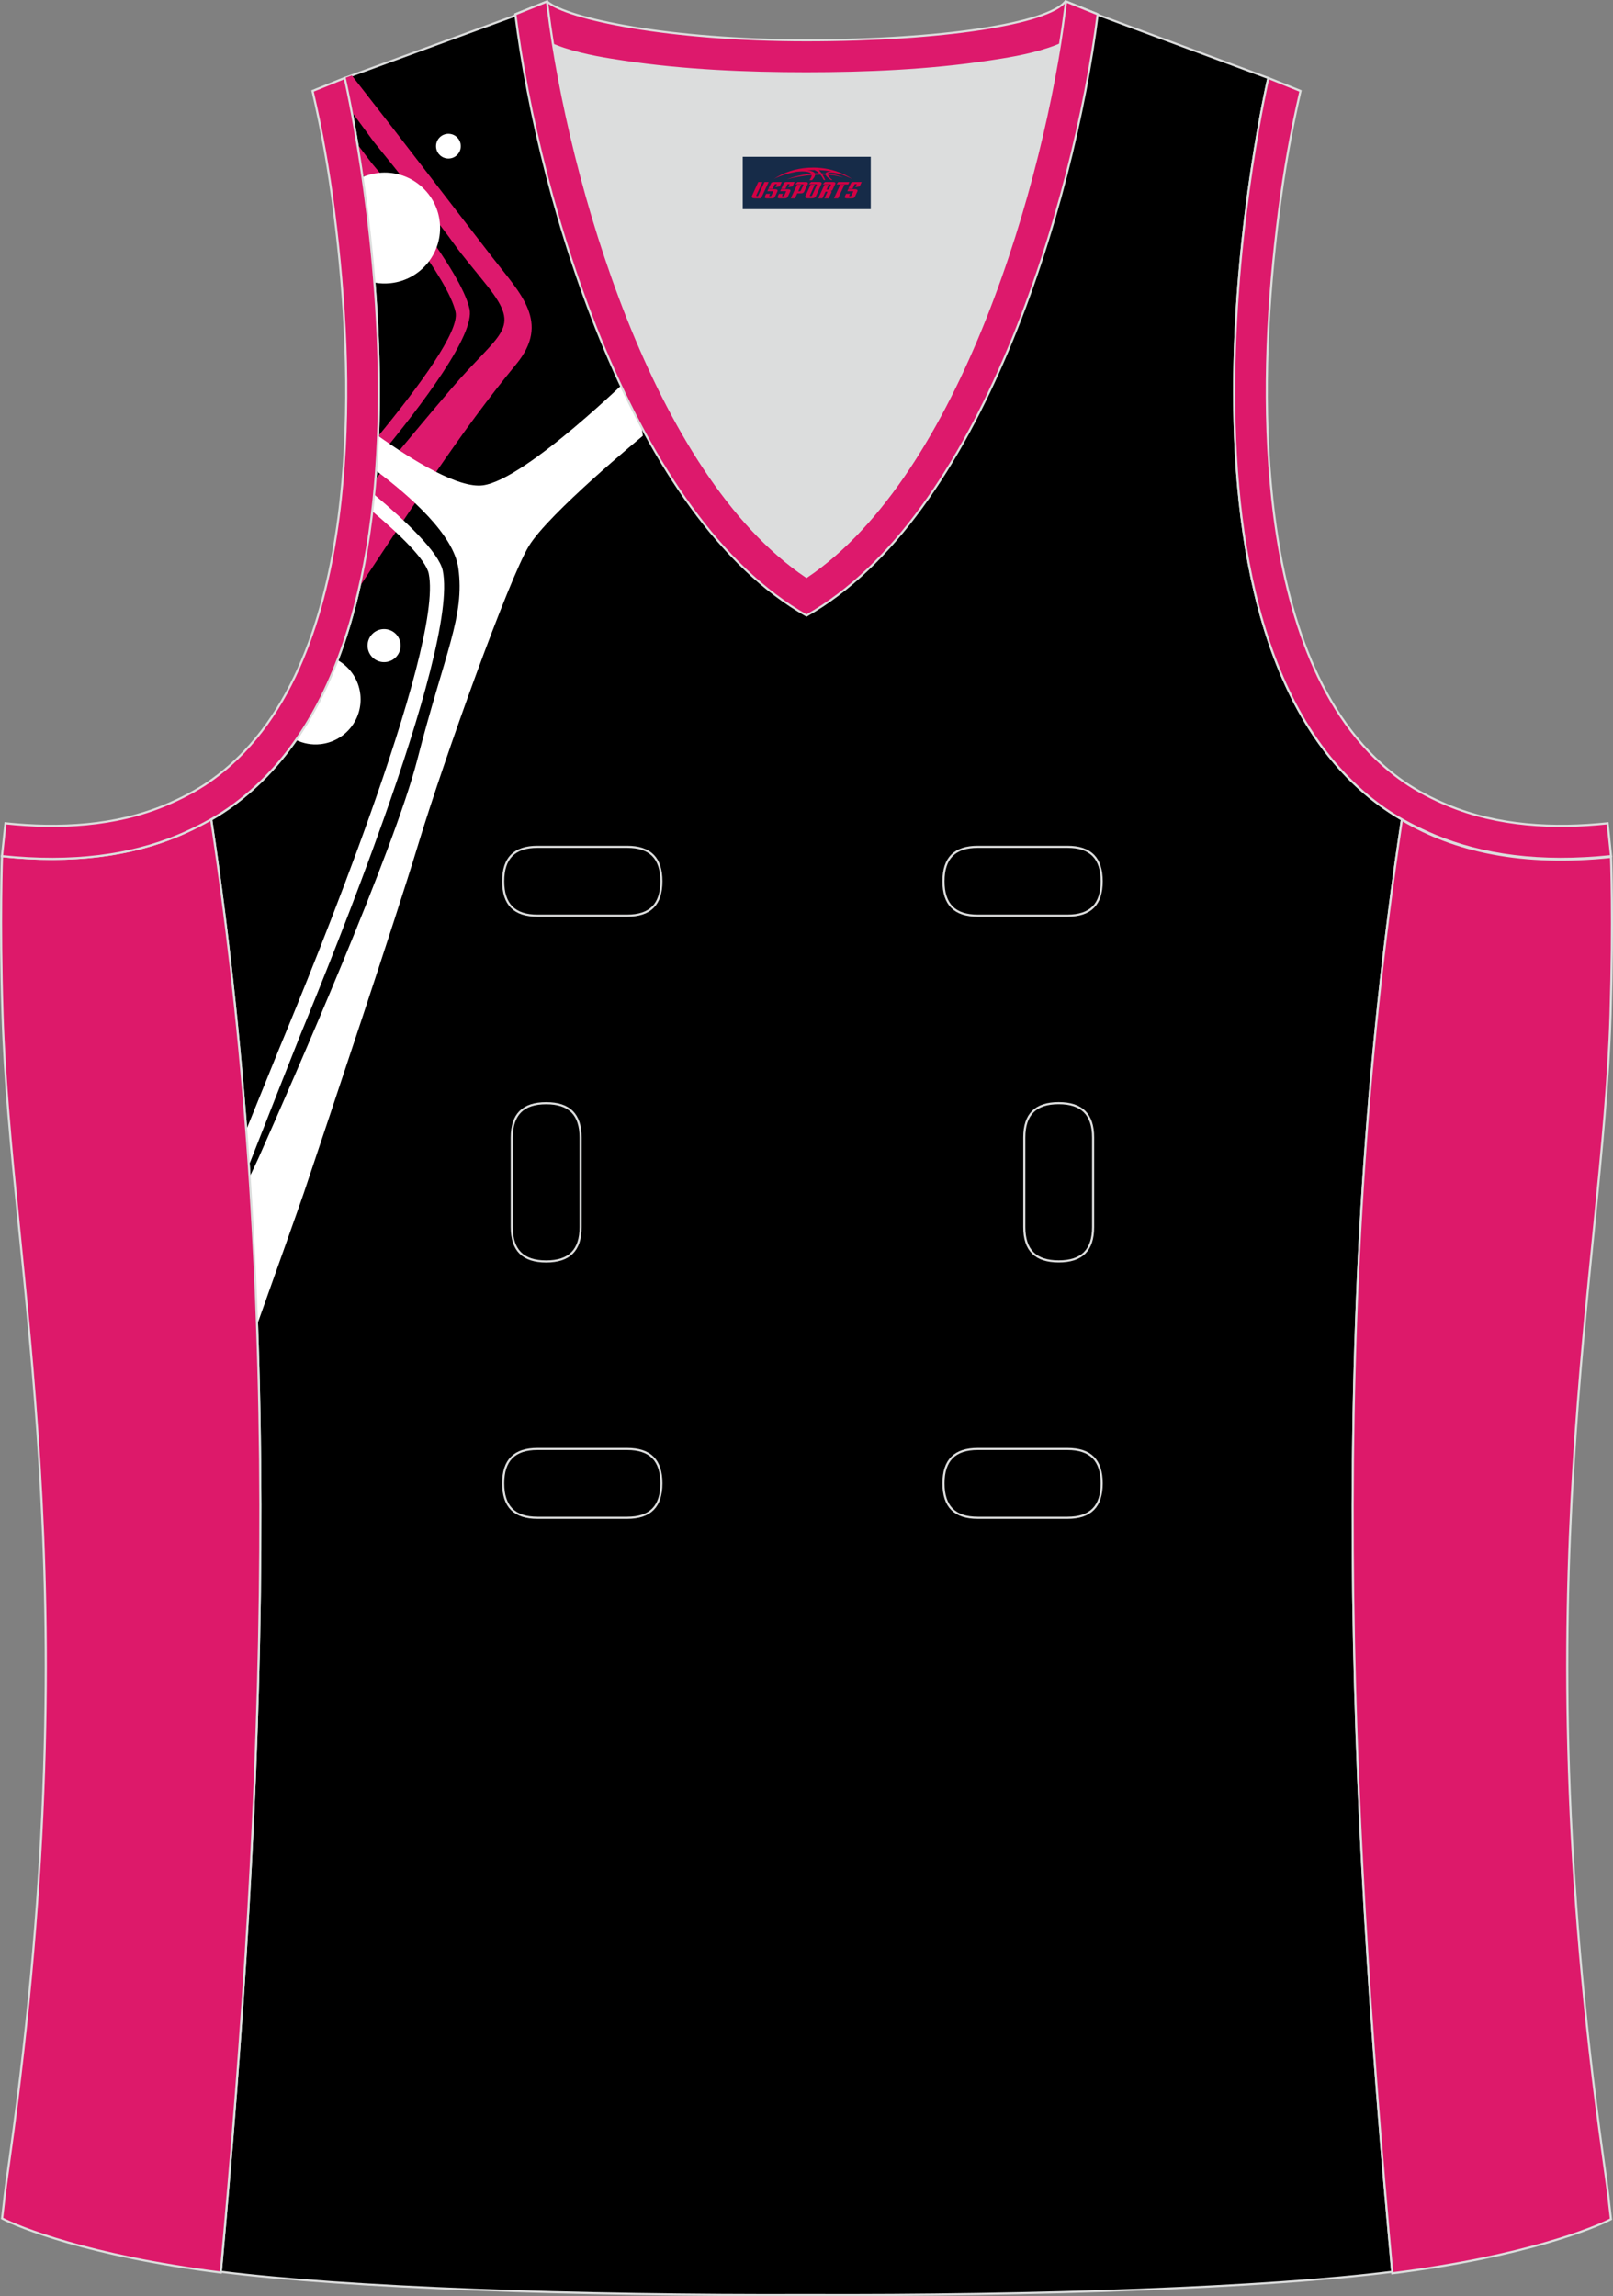
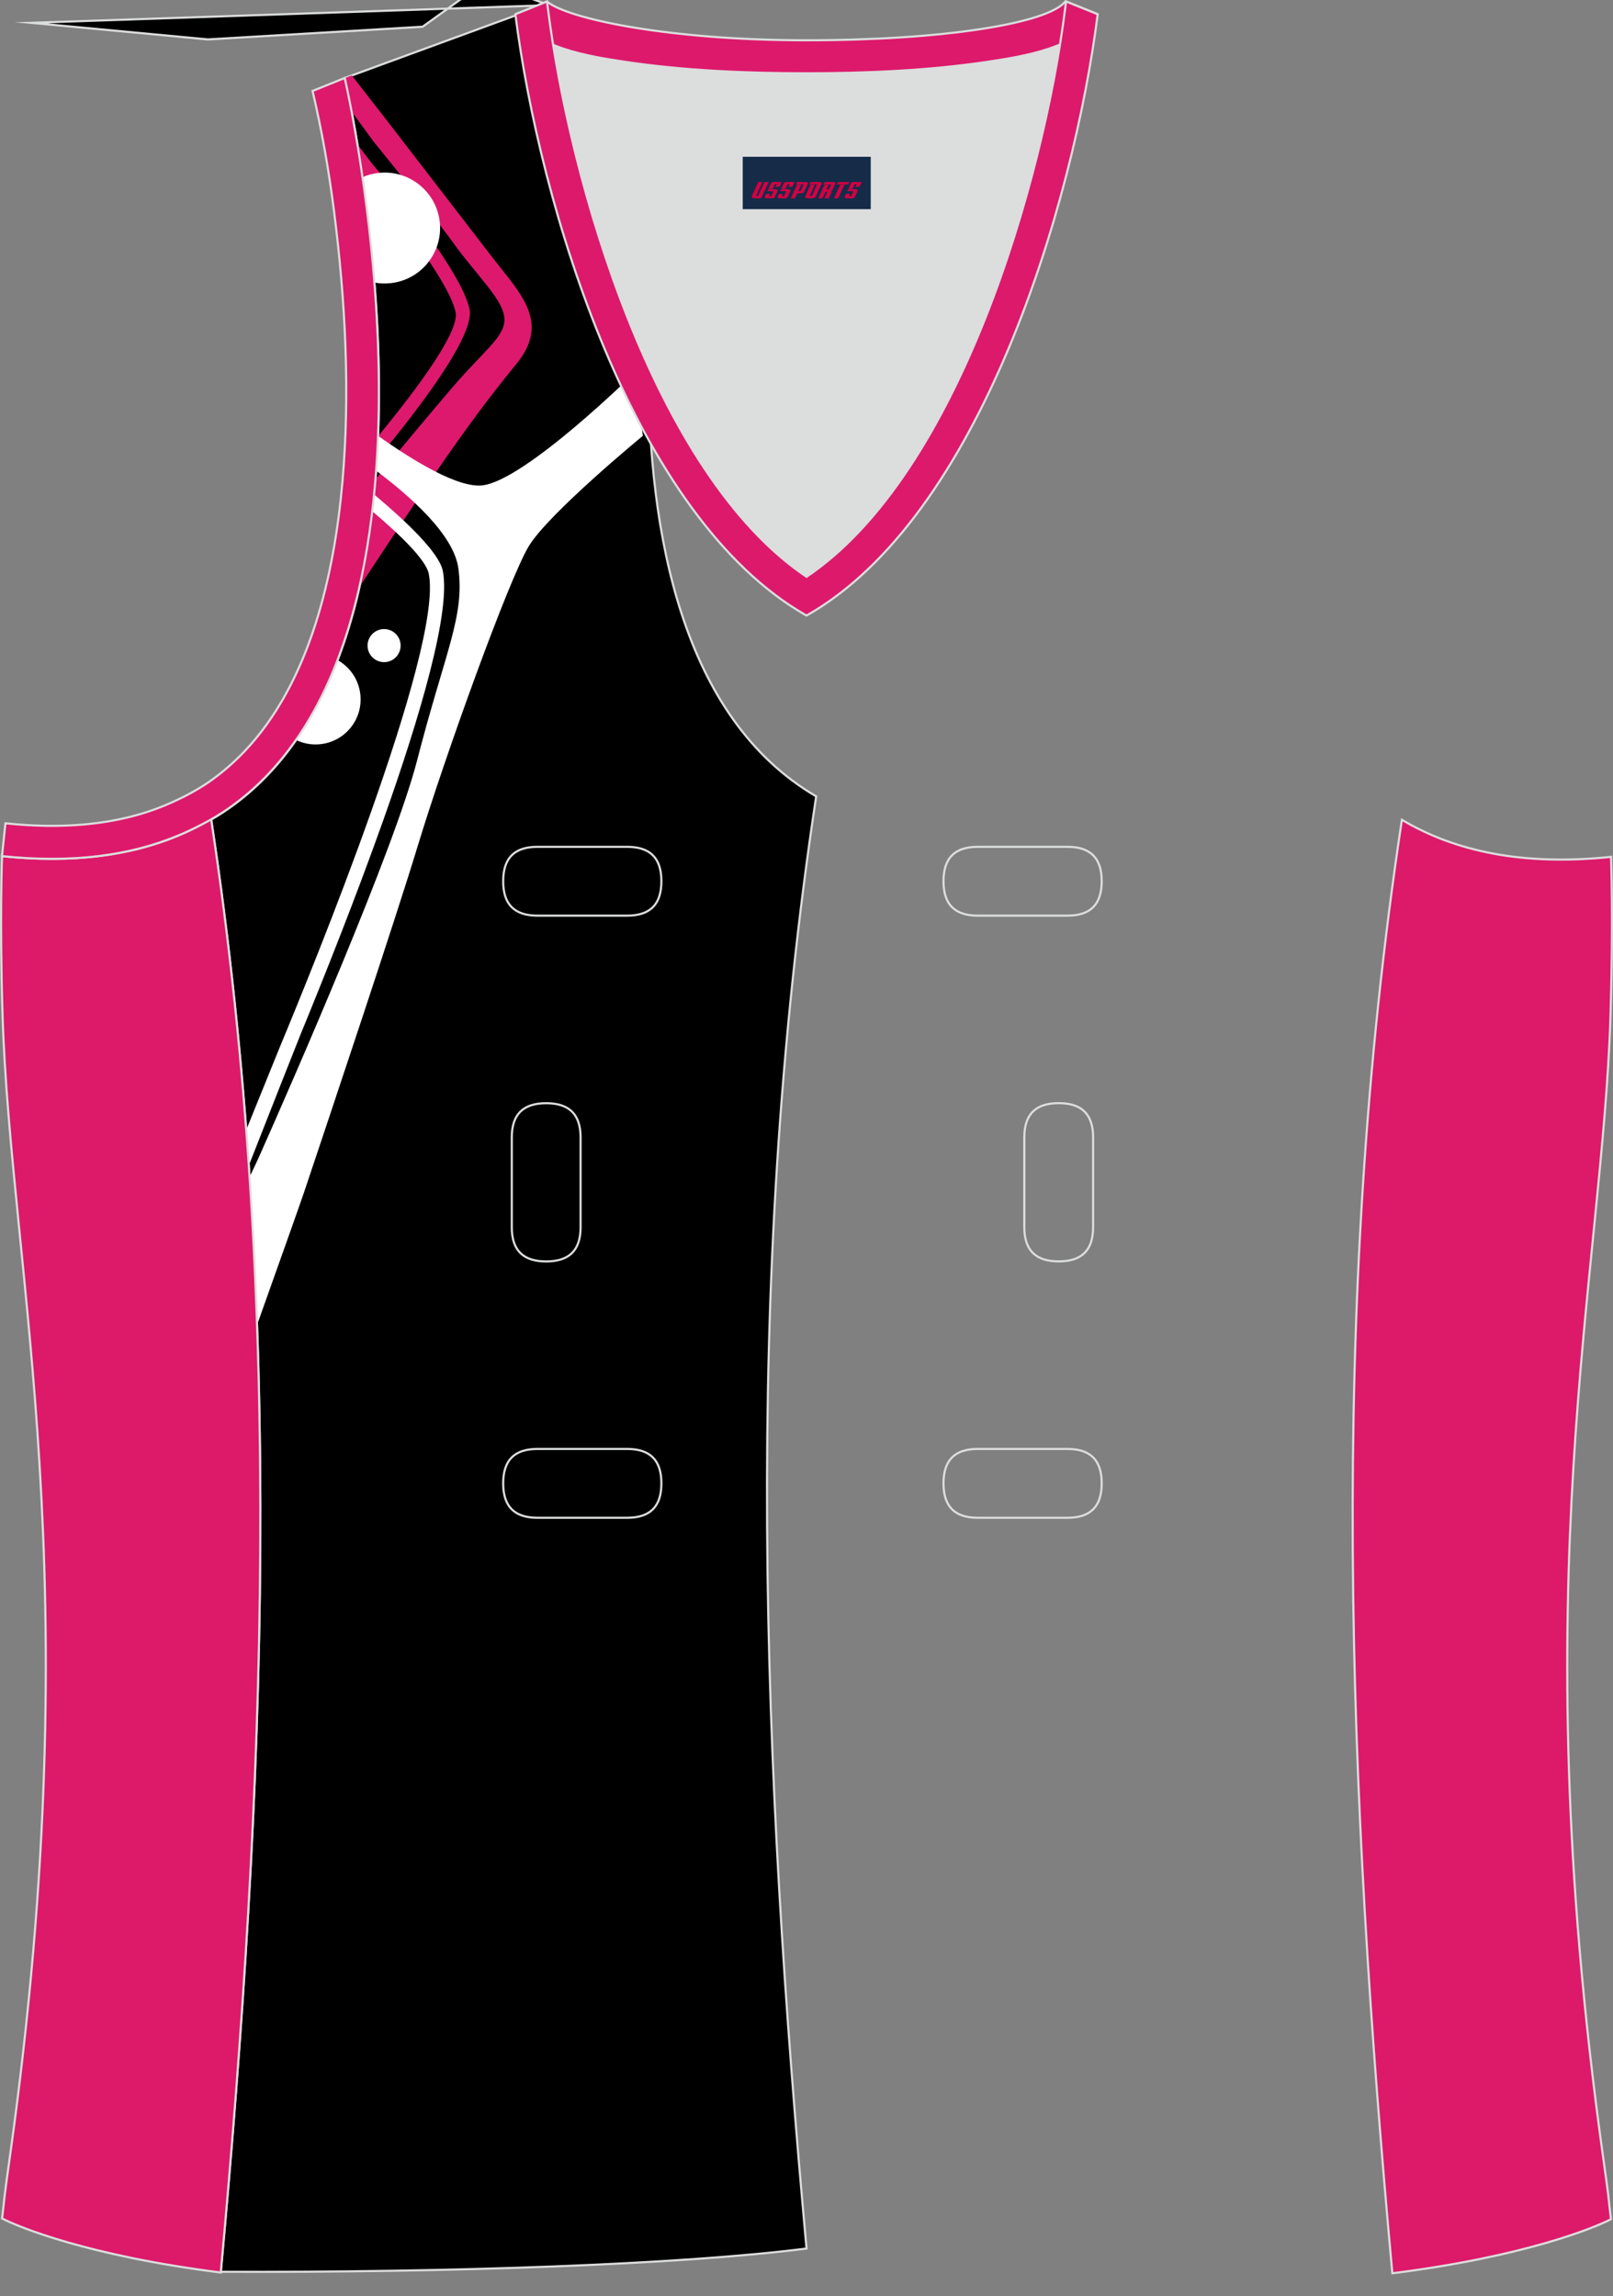
<svg xmlns="http://www.w3.org/2000/svg" version="1.1" id="图层_1" x="0px" y="0px" width="302.41px" height="430.42px" viewBox="0 0 302.41 430.42" enable-background="new 0 0 302.41 430.42" xml:space="preserve">
  <rect x="0" y="0" width="302.41" height="430.42" fill="#808080" stroke="none" />
  <g id="XMLID_20_">
-     <path id="XMLID_23_" stroke="#DCDDDD" stroke-width="0.4" stroke-miterlimit="22.926" d="M101.8,1.01L64.64,14.63   c0,0,25.43,109.52-25.04,139.01c13.91,91.93,10.01,182.4,1.8,272.21c23.37,2.98,66.59,4.52,109.81,4.36   c43.21,0.17,86.44-1.37,109.81-4.36c-8.2-89.82-12.11-180.28,1.81-272.21c-50.47-29.49-25.04-139.01-25.04-139.01l-37-13.73   l-11.74,8.47l-40.26,2.38l-33.12-3.11L101.8,1.01z" />
+     <path id="XMLID_23_" stroke="#DCDDDD" stroke-width="0.4" stroke-miterlimit="22.926" d="M101.8,1.01L64.64,14.63   c0,0,25.43,109.52-25.04,139.01c13.91,91.93,10.01,182.4,1.8,272.21c43.21,0.17,86.44-1.37,109.81-4.36c-8.2-89.82-12.11-180.28,1.81-272.21c-50.47-29.49-25.04-139.01-25.04-139.01l-37-13.73   l-11.74,8.47l-40.26,2.38l-33.12-3.11L101.8,1.01z" />
    <path fill="#DCDDDD" d="M151.21,108.12c26.91-18.11,42.35-67.47,47.52-99.78c-4.43,1.88-9.9,2.69-13.42,3.22   c-11.14,1.68-22.91,2.18-34.17,2.18s-23.02-0.5-34.17-2.18c-3.48-0.52-8.88-1.32-13.28-3.16   C108.88,40.71,124.31,90.02,151.21,108.12z" />
    <path fill="#DD196A" stroke="#DCDDDD" stroke-width="0.4" stroke-miterlimit="22.926" d="M262.83,153.67   c9.87,5.89,22.68,8.69,39.21,6.95c0,0,0.45,11.69-0.09,29.57c-1.51,49.08-16.57,105.44-1.41,214.04c1.31,9.36,0.84,6.4,1.49,11.76   c-3,1.58-16.16,7.01-40.99,10.14C252.81,336.24,248.89,245.69,262.83,153.67z" />
    <path fill="#DD196C" stroke="#DCDDDD" stroke-width="0.4" stroke-miterlimit="22.926" d="M205.5,2.55l-0.12,0.28   c-2.78,6.16-14.16,7.84-20.06,8.73c-11.14,1.68-22.91,2.18-34.17,2.18s-23.02-0.5-34.17-2.18c-5.9-0.89-17.28-2.56-20.06-8.73   l-0.1-0.23c1.13-0.45,1.64-0.66,5.74-2.31c3.85,3.24,22.89,7.26,48.59,7.26s45.26-3.15,48.59-7.27l0.15,0.01   C204.02,1.96,202.51,1.35,205.5,2.55z" />
    <path fill="#DD196D" d="M70.88,81.78c7.81-9.5,15.3-19.74,14.53-23.29c-1.38-6.36-13.5-21.12-17.37-25.71l-0.17-0.2   c-0.29-1.99-0.59-3.84-0.87-5.55c1.2,1.6,2.49,3.31,2.77,3.65c3.56,4.2,16.71,20.11,18.26,27.24c1.02,4.7-8.51,17.53-17.38,28.22   C70.75,84.68,70.83,83.23,70.88,81.78z" />
    <path fill="#DD196D" d="M65.93,20.94c2.22,3.04,3.98,5.43,4.16,5.66c2.83,3.49,12.02,14.85,15.25,19.42   c1.37,1.94,3.75,4.71,6.05,7.62c6.52,8.25,2.41,8.45-6.78,19.22c-4.82,5.65-9.51,11.3-14.21,16.96c-0.56,6.83-1.52,13.63-3,20.18   c9.64-14.52,19.07-29.25,29.35-41.69c6.54-7.92,0.82-13.25-4.46-20.09L73.39,23.69l-7.43-9.55l-1.32,0.49   C64.64,14.63,65.17,16.93,65.93,20.94z" />
    <path fill="#FFFFFF" d="M70.99,32.41c5.71-0.62,10.84,3.51,11.46,9.22c0.61,5.71-3.51,10.84-9.22,11.45   c-1.04,0.11-2.05,0.07-3.02-0.11c-0.58-7.34-1.4-14.06-2.23-19.77C68.91,32.8,69.92,32.53,70.99,32.41z" />
    <path fill="#FFFFFF" d="M63.28,123.73c2.31,1.29,3.98,3.64,4.28,6.47c0.5,4.64-2.85,8.8-7.49,9.3c-1.63,0.18-3.2-0.13-4.57-0.79   C58.65,134.17,61.21,129.13,63.28,123.73z" />
    <circle fill="#FFFFFF" cx="72.01" cy="121.02" r="3.1" />
-     <circle fill="#FFFFFF" cx="84.07" cy="27.4" r="2.32" />
    <path fill="#FFFFFF" d="M70.89,81.7c6.51,4.62,15.07,9.89,19.66,9.27c8.09-1.1,28.15-20.85,28.15-20.85l1.83,11.57   c0,0-17.7,14.55-21.41,20.72s-15.59,39-20.88,56.42c-4.08,13.45-16.04,49.18-21.27,64.77c-0.71,2.1-4.67,13.24-8.77,24.74   c-0.33-9.23-0.79-18.47-1.4-27.73c0.86-1.8,1.48-3.12,1.73-3.68c6.51-14.65,25.37-57.68,29.68-74.43   c5.23-20.33,8.96-26.97,7.72-35.99c-0.88-6.37-9.18-13.59-15.4-18.27C70.68,86.06,70.8,83.88,70.89,81.7z" />
    <path fill="#FFFFFF" d="M70.14,92.69c5.96,4.99,12.16,10.88,12.87,14.28c1.56,7.58-4.18,27.14-11.12,46.69   c-5.44,15.33-11.62,30.71-15.52,40.19c-0.53,1.28-5.21,13.17-9.72,24.62c-0.15-2.22-0.31-4.45-0.48-6.68   c3.14-7.74,6.03-14.87,6.2-15.29c3.63-8.73,10.78-26.24,16.99-43.73c6.81-19.18,12.47-38.24,11.02-45.25   c-0.54-2.6-5.42-7.32-10.58-11.68C69.92,94.79,70.04,93.74,70.14,92.69z" />
    <path fill="#DD196A" stroke="#DCDDDD" stroke-width="0.4" stroke-miterlimit="22.926" d="M39.58,153.53   c-9.87,5.89-22.68,8.69-39.2,6.95c0,0-0.46,11.69,0.09,29.57c1.51,49.08,16.57,105.44,1.41,214.04c-1.31,9.36-0.84,6.4-1.49,11.76   c3,1.58,16.16,7.01,41,10.14C49.61,336.1,53.52,245.55,39.58,153.53z" />
    <path fill="#DD196C" stroke="#DCDDDD" stroke-width="0.4" stroke-miterlimit="22.926" d="M96.62,2.67l5.93-2.39l0.21,1.61   c4.02,31.78,19.68,86.86,48.45,106.23c28.77-19.36,44.43-74.44,48.45-106.23l0.21-1.61l5.93,2.39   c-4.53,35.76-22.05,94.31-54.59,112.72C118.67,96.98,101.15,38.44,96.62,2.67z" />
    <path fill="none" stroke="#DCDDDD" stroke-width="0.4" stroke-miterlimit="22.926" d="M183.31,158.74c-4.32,0-6.42,2.11-6.42,6.45   s2.1,6.45,6.42,6.45h16.82c4.32,0,6.42-2.11,6.42-6.45s-2.1-6.45-6.42-6.45H183.31L183.31,158.74z M204.94,213.21   c0-4.32-2.11-6.42-6.45-6.42c-4.34,0-6.45,2.1-6.45,6.42v16.82c0,4.32,2.11,6.42,6.45,6.42c4.34,0,6.45-2.1,6.45-6.42V213.21   L204.94,213.21z M95.95,230.04c0,4.32,2.11,6.42,6.45,6.42c4.34,0,6.45-2.1,6.45-6.42v-16.82c0-4.32-2.11-6.42-6.45-6.42   c-4.34,0-6.45,2.1-6.45,6.42V230.04L95.95,230.04z M100.76,271.61c-4.32,0-6.42,2.11-6.42,6.45s2.1,6.45,6.42,6.45h16.82   c4.32,0,6.42-2.11,6.42-6.45s-2.1-6.45-6.42-6.45H100.76L100.76,271.61z M183.31,271.61c-4.32,0-6.42,2.11-6.42,6.45   s2.1,6.45,6.42,6.45h16.82c4.32,0,6.42-2.11,6.42-6.45s-2.1-6.45-6.42-6.45H183.31L183.31,271.61z M100.76,158.74   c-4.32,0-6.42,2.11-6.42,6.45s2.1,6.45,6.42,6.45h16.82c4.32,0,6.42-2.11,6.42-6.45s-2.1-6.45-6.42-6.45H100.76z" />
    <path fill="#DD196B" stroke="#DCDDDD" stroke-width="0.4" stroke-miterlimit="22.926" d="M62.63,39.63   c2.12,16.63,3.04,33.98,1.57,50.69c-1.52,17.33-6.04,37.57-18.4,50.56c-2,2.1-4.2,4.01-6.59,5.67c-2.48,1.72-5.41,3.22-8.19,4.38   c-9.42,3.94-19.95,4.46-30,3.4l-0.65,6.15c13.27,1.4,24.15-0.14,33.03-3.85c3.09-1.29,6.59-3.1,9.34-5.01   c46.24-32.14,21.89-137,21.89-137l-6.03,2.43C60.39,24.7,61.64,31.86,62.63,39.63z" />
-     <path fill="#DD196B" stroke="#DCDDDD" stroke-width="0.4" stroke-miterlimit="22.926" d="M239.79,39.63   c-2.12,16.63-3.04,33.98-1.57,50.69c1.52,17.33,6.04,37.57,18.4,50.56c2,2.1,4.2,4.01,6.59,5.67c2.48,1.72,5.41,3.22,8.19,4.38   c9.42,3.94,19.95,4.46,30,3.4l0.65,6.15c-13.27,1.4-24.15-0.14-33.03-3.85c-3.09-1.29-6.59-3.1-9.34-5.01   c-46.24-32.14-21.89-137-21.89-137l6.03,2.43C242.04,24.7,240.79,31.86,239.79,39.63z" />
  </g>
  <g id="tag_logo">
    <rect y="29.39" fill="#162B48" width="24" height="9.818" x="139.25" />
    <g>
-       <path fill="#D30044" d="M155.21,32.58l0.005-0.011c0.131-0.311,1.085-0.262,2.351,0.071c0.715,0.24,1.44,0.54,2.193,0.9    c-0.218-0.147-0.447-0.289-0.682-0.42l0.011,0.005l-0.011-0.005c-1.478-0.845-3.218-1.418-5.1-1.62    c-1.282-0.115-1.658-0.082-2.411-0.055c-2.449,0.142-4.68,0.905-6.458,2.095c1.26-0.638,2.722-1.075,4.195-1.336    c1.467-0.18,2.476-0.033,2.771,0.344c-1.691,0.175-3.469,0.633-4.555,1.075c1.156-0.338,2.967-0.665,4.647-0.813    c0.016,0.251-0.115,0.567-0.415,0.96h0.475c0.376-0.382,0.584-0.725,0.595-1.004c0.333-0.022,0.66-0.033,0.971-0.033    C154.04,33.02,154.25,33.37,154.45,33.76h0.262c-0.125-0.344-0.295-0.687-0.518-1.036c0.207,0,0.393,0.005,0.567,0.011    c0.104,0.267,0.496,0.66,1.058,1.025h0.245c-0.442-0.365-0.753-0.753-0.835-1.004c1.047,0.065,1.696,0.224,2.885,0.513    C157.03,32.84,156.29,32.67,155.21,32.58z M152.77,32.49c-0.164-0.295-0.655-0.485-1.402-0.551    c0.464-0.033,0.922-0.055,1.364-0.055c0.311,0.147,0.589,0.344,0.84,0.589C153.31,32.47,153.04,32.48,152.77,32.49z M154.75,32.54c-0.224-0.016-0.458-0.027-0.715-0.044c-0.147-0.202-0.311-0.398-0.502-0.6c0.082,0,0.164,0.005,0.24,0.011    c0.72,0.033,1.429,0.125,2.138,0.273C155.24,32.14,154.86,32.3,154.75,32.54z" />
      <path fill="#D30044" d="M142.17,34.12L141,36.67C140.82,37.04,141.09,37.18,141.57,37.18l0.873,0.005    c0.115,0,0.251-0.049,0.327-0.175l1.342-2.891H143.33L142.11,36.75H141.94c-0.147,0-0.185-0.033-0.147-0.125l1.156-2.504H142.17L142.17,34.12z M144.03,35.47h1.271c0.36,0,0.584,0.125,0.442,0.425L145.27,36.93C145.17,37.15,144.9,37.18,144.67,37.18H143.75c-0.267,0-0.442-0.136-0.349-0.333l0.235-0.513h0.742L144.2,36.71C144.18,36.76,144.22,36.77,144.28,36.77h0.18    c0.082,0,0.125-0.016,0.147-0.071l0.376-0.813c0.011-0.022,0.011-0.044-0.055-0.044H143.86L144.03,35.47L144.03,35.47z M144.85,35.4h-0.78l0.475-1.025c0.098-0.218,0.338-0.256,0.578-0.256H146.57L146.18,34.96L145.4,35.08l0.262-0.562H145.37c-0.082,0-0.12,0.016-0.147,0.071L144.85,35.4L144.85,35.4z M146.44,35.47L146.27,35.84h1.069c0.06,0,0.06,0.016,0.049,0.044    L147.01,36.7C146.99,36.75,146.95,36.77,146.87,36.77H146.69c-0.055,0-0.104-0.011-0.082-0.06l0.175-0.376H146.04L145.81,36.85C145.71,37.04,145.89,37.18,146.16,37.18h0.916c0.24,0,0.502-0.033,0.605-0.251l0.475-1.031c0.142-0.3-0.082-0.425-0.442-0.425H146.44L146.44,35.47z M147.25,35.4l0.371-0.818c0.022-0.055,0.06-0.071,0.147-0.071h0.295L147.8,35.07l0.791-0.115l0.387-0.845H147.53c-0.24,0-0.48,0.038-0.578,0.256L146.48,35.4L147.25,35.4L147.25,35.4z M149.65,35.86h0.278c0.087,0,0.153-0.022,0.202-0.115    l0.496-1.075c0.033-0.076-0.011-0.12-0.125-0.12H149.1l0.431-0.431h1.522c0.355,0,0.485,0.153,0.393,0.355l-0.676,1.445    c-0.06,0.125-0.175,0.333-0.644,0.327l-0.649-0.005L149.04,37.18H148.26l1.178-2.558h0.785L149.65,35.86L149.65,35.86z     M152.24,36.67c-0.022,0.049-0.06,0.076-0.142,0.076h-0.191c-0.082,0-0.109-0.027-0.082-0.076l0.944-2.051h-0.785l-0.987,2.138    c-0.125,0.273,0.115,0.415,0.453,0.415h0.72c0.327,0,0.649-0.071,0.769-0.322l1.085-2.384c0.093-0.202-0.06-0.355-0.415-0.355    h-1.533l-0.431,0.431h1.38c0.115,0,0.164,0.033,0.131,0.104L152.24,36.67L152.24,36.67z M154.96,35.54h0.278    c0.087,0,0.158-0.022,0.202-0.115l0.344-0.753c0.033-0.076-0.011-0.12-0.125-0.12h-1.402l0.425-0.431h1.527    c0.355,0,0.485,0.153,0.393,0.355l-0.529,1.124c-0.044,0.093-0.147,0.18-0.393,0.18c0.224,0.011,0.256,0.158,0.175,0.327    l-0.496,1.075h-0.785l0.54-1.167c0.022-0.055-0.005-0.087-0.104-0.087h-0.235L154.19,37.18h-0.785l1.178-2.558h0.785L154.96,35.54L154.96,35.54z M157.53,34.63L156.35,37.18h0.785l1.184-2.558H157.53L157.53,34.63z M159.04,34.56l0.202-0.431h-2.1l-0.295,0.431    H159.04L159.04,34.56z M159.02,35.47h1.271c0.36,0,0.584,0.125,0.442,0.425l-0.475,1.031c-0.104,0.218-0.371,0.251-0.605,0.251    h-0.916c-0.267,0-0.442-0.136-0.349-0.333l0.235-0.513h0.742L159.19,36.71c-0.022,0.049,0.022,0.06,0.082,0.06h0.18    c0.082,0,0.125-0.016,0.147-0.071l0.376-0.813c0.011-0.022,0.011-0.044-0.049-0.044h-1.069L159.02,35.47L159.02,35.47z     M159.83,35.4H159.05l0.475-1.025c0.098-0.218,0.338-0.256,0.578-0.256h1.451l-0.387,0.845l-0.791,0.115l0.262-0.562h-0.295    c-0.082,0-0.12,0.016-0.147,0.071L159.83,35.4z" />
    </g>
  </g>
</svg>